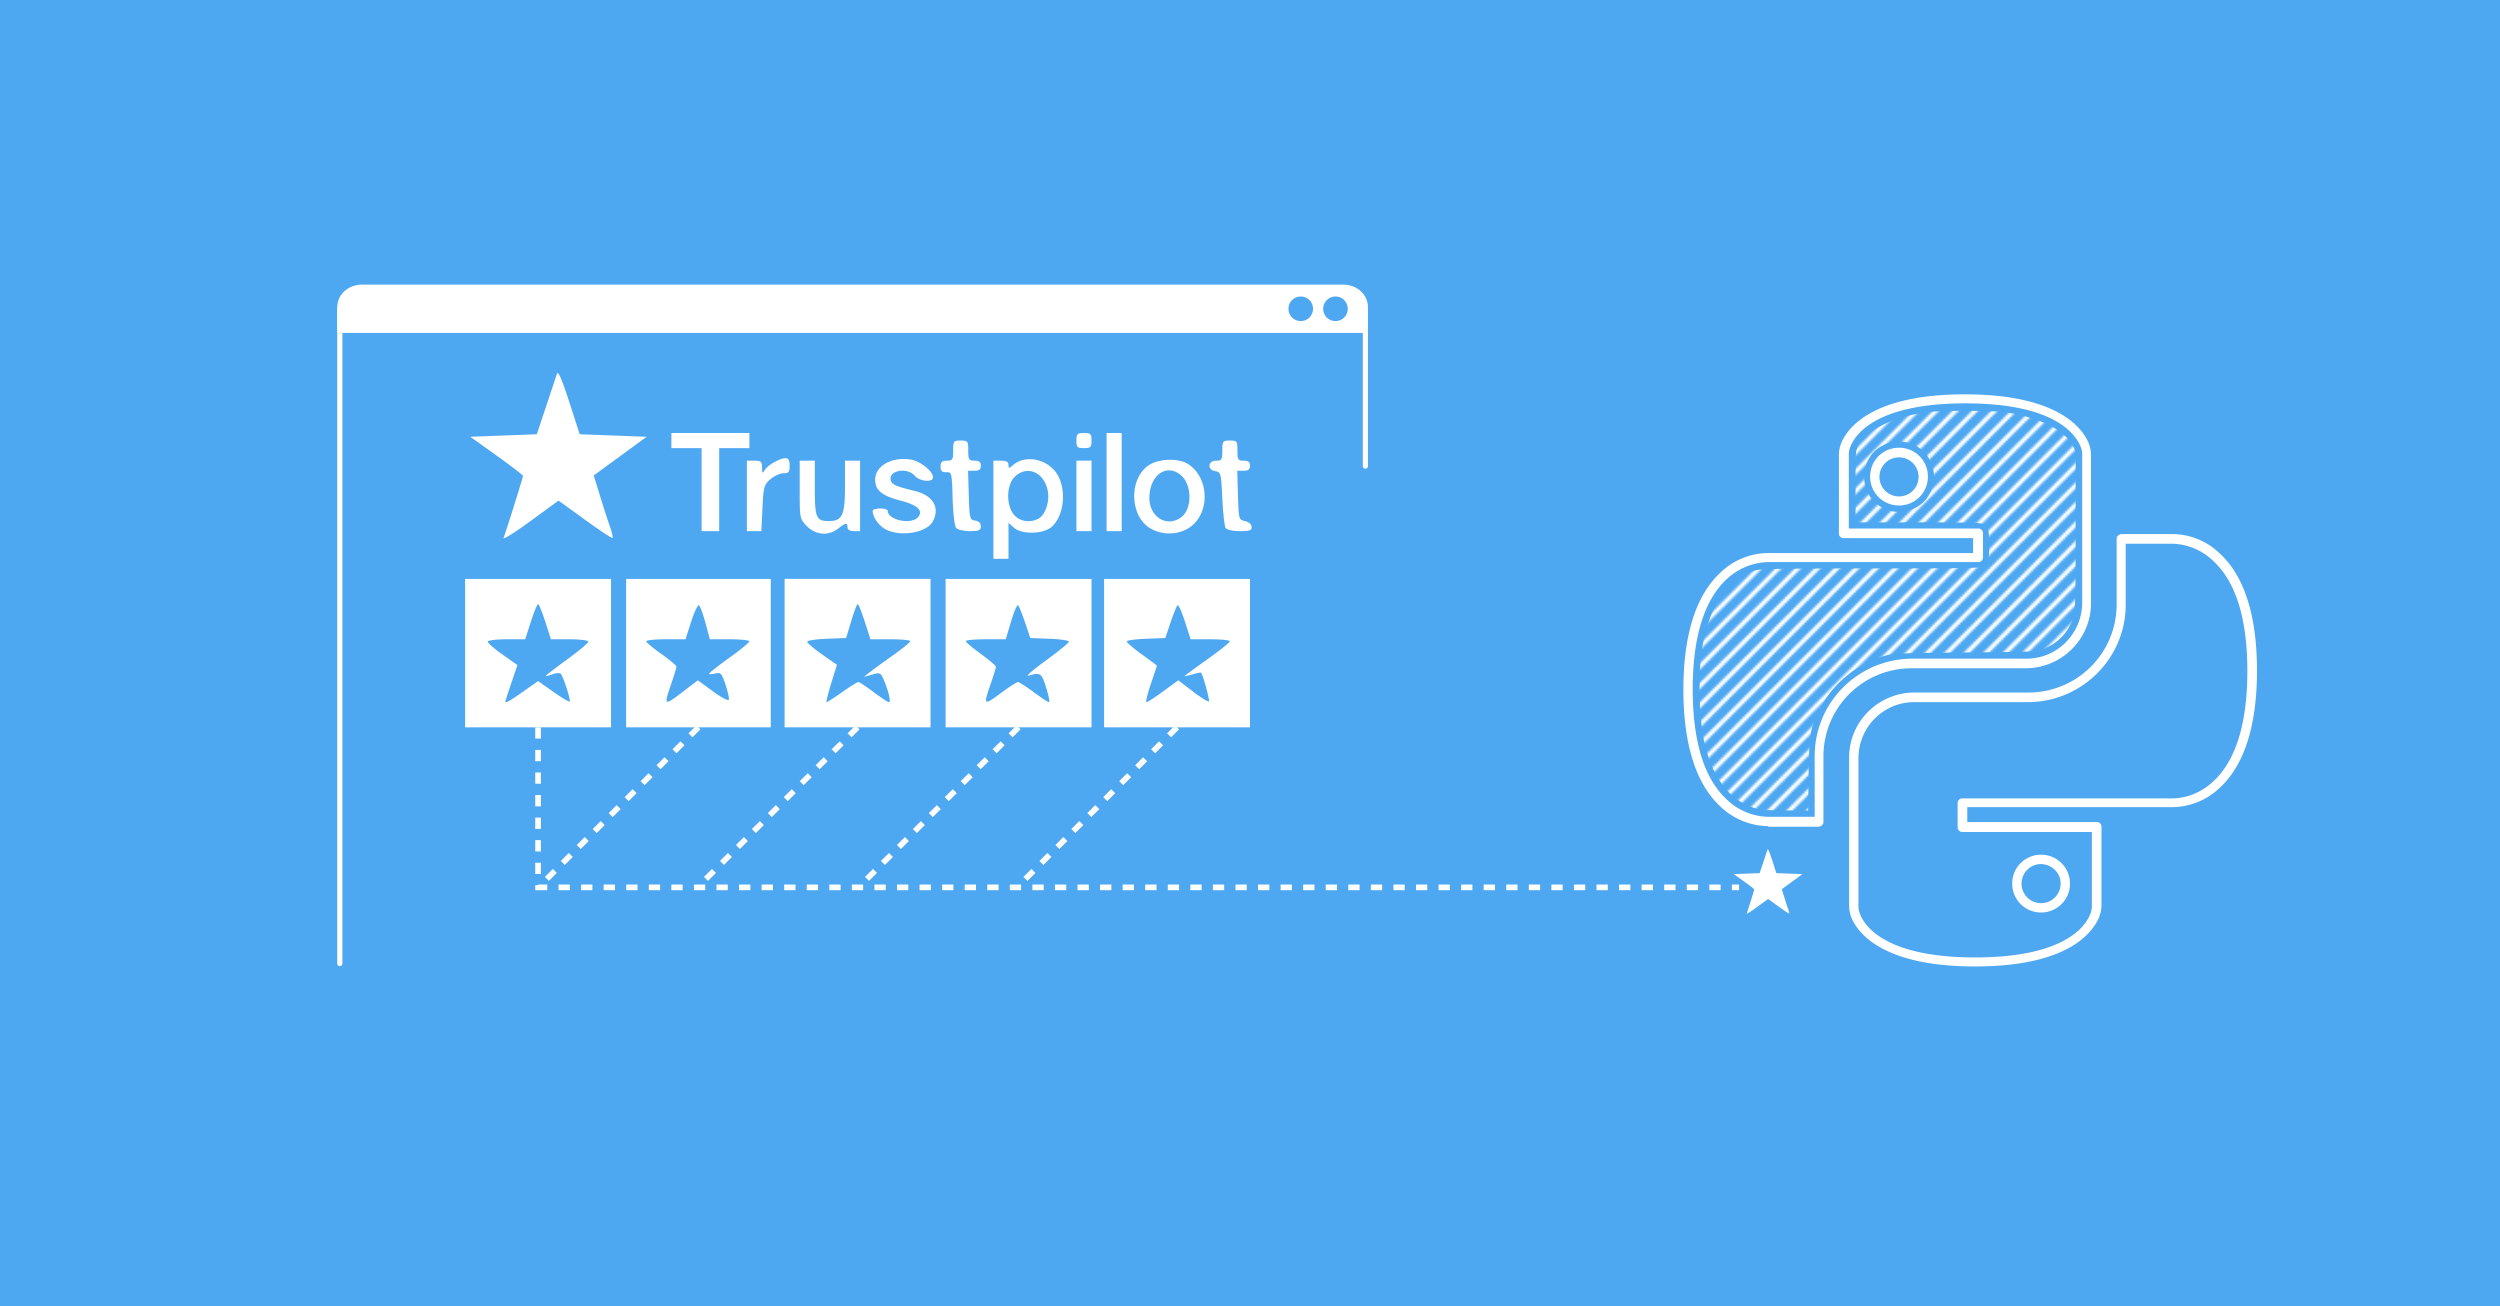
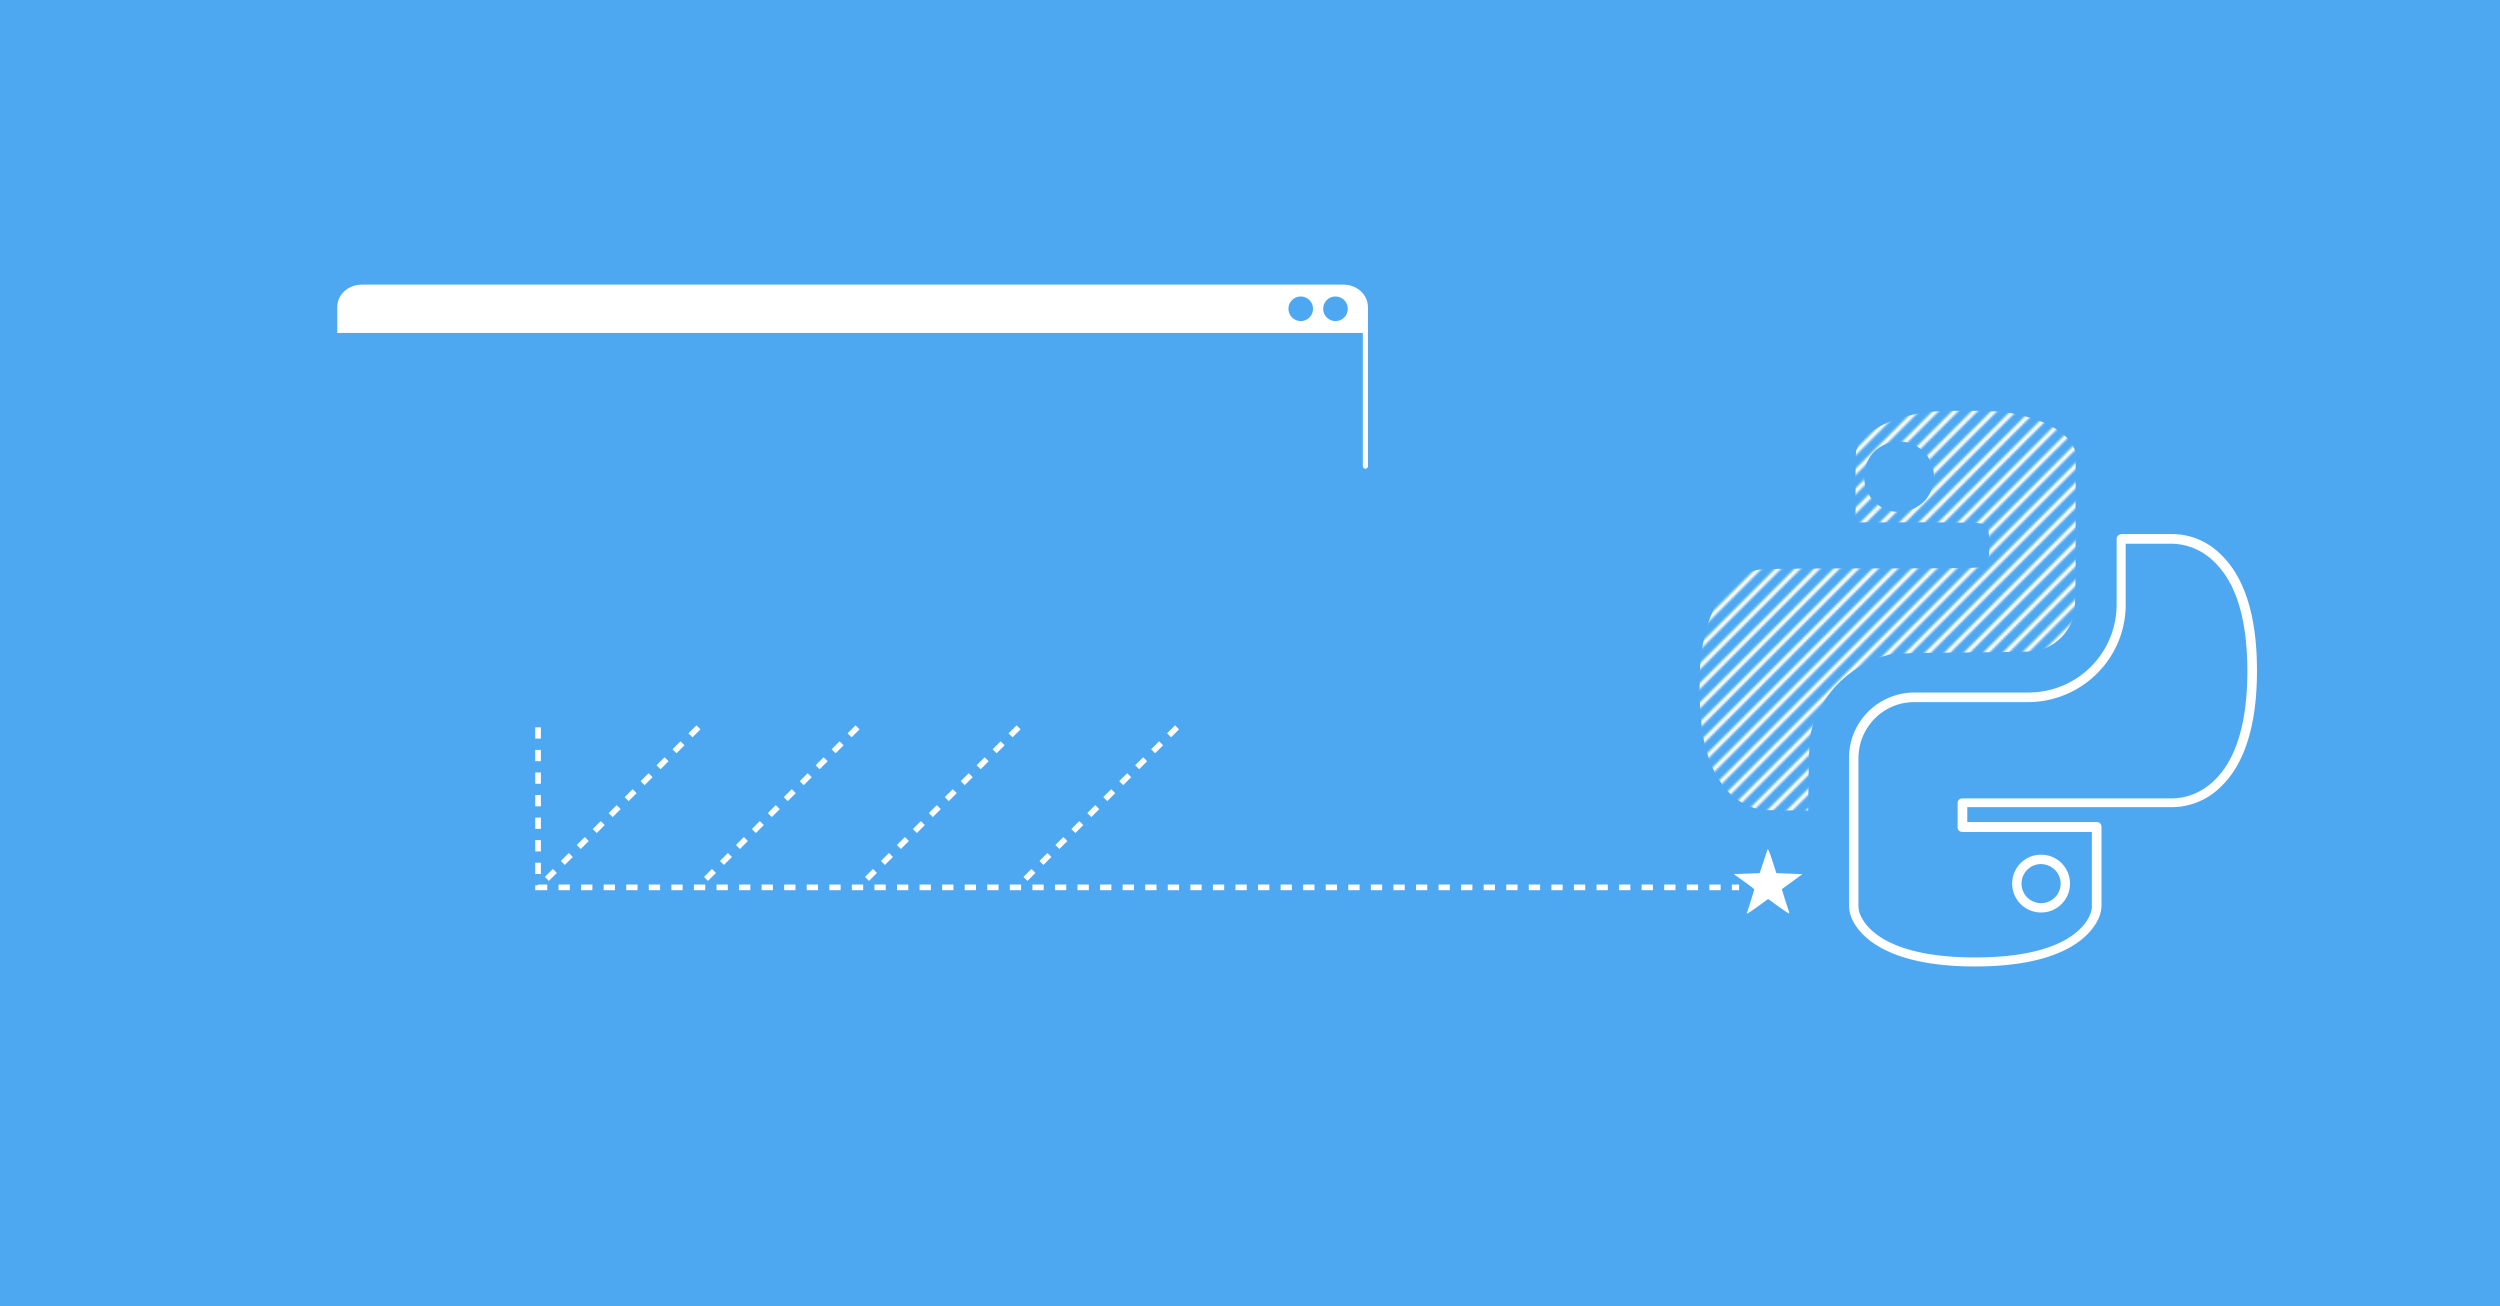
<svg xmlns="http://www.w3.org/2000/svg" xmlns:xlink="http://www.w3.org/1999/xlink" xml:space="preserve" width="4231.833" height="2211.132" viewBox="0 0 1119.672 585.029">
  <defs>
    <pattern xlink:href="#e" id="d" patternTransform="translate(-40.62 -59.149)scale(.235)" />
    <pattern xlink:href="#f" id="e" patternTransform="translate(96.127 -55.729)scale(.233)" />
    <pattern id="f" width="748.935" height="270.374" patternTransform="translate(379.341 -287.01)" patternUnits="userSpaceOnUse">
      <path d="m131.701 130.114 71.163-71.162m-69.017 71.162 71.163-71.162m-69.016 71.162 71.162-71.162m-69.016 71.162 71.162-71.162m-69.016 71.162 71.162-71.162m-69.016 71.162 71.162-71.162m-69.016 71.162 71.162-71.162m-69.016 71.162 71.162-71.162m-69.016 71.162 71.162-71.162m-69.016 71.162 71.162-71.162m-69.016 71.162 71.162-71.162m-69.016 71.162 71.163-71.162m-69.017 71.162 71.163-71.162M159.6 130.114l71.163-71.162m-69.016 71.162 71.162-71.162m-69.016 71.162 71.162-71.162m-69.016 71.162L237.2 58.952m-69.015 71.162 71.162-71.162m-69.016 71.162 71.162-71.162m-69.016 71.162 71.162-71.162m-69.016 71.162 71.162-71.162m-69.015 71.162 71.161-71.162m-69.016 71.162 71.163-71.162m-69.017 71.162 71.163-71.162m-69.016 71.162 71.162-71.162m-69.016 71.162 71.162-71.162M187.5 130.114l71.162-71.162m-69.016 71.162 71.162-71.162m-69.016 71.162 71.162-71.162m-69.016 71.162L265.1 58.952m-69.016 71.162 71.162-71.162m-69.016 71.162 71.162-71.162m-69.016 71.162 71.162-71.162m-69.016 71.162 71.163-71.162m-69.017 71.162 71.163-71.162m-69.016 71.162 71.162-71.162m-69.017 71.162 71.163-71.162m-69.016 71.162 71.162-71.162m-69.016 71.162 71.162-71.162m-69.016 71.162 71.162-71.162m-69.016 71.162 71.162-71.162m-69.016 71.162 71.162-71.162m-69.016 71.162L293 58.952m-69.017 71.162 71.163-71.162m-69.016 71.162 71.162-71.162m-69.017 71.162 71.163-71.162m-69.016 71.162 71.162-71.162m-69.016 71.162 71.162-71.162m-69.016 71.162 71.162-71.162m-69.016 71.162 71.162-71.162m-69.016 71.162 71.162-71.162m-69.016 71.162 71.162-71.162m-69.016 71.162 71.162-71.162m-69.016 71.162 71.162-71.162m-69.016 71.162 71.163-71.162m-69.017 71.162L320.9 58.952m-69.018 71.162 71.163-71.162m-69.016 71.162 71.162-71.162m-69.016 71.162 71.162-71.162m-69.017 71.162 71.163-71.162" style="fill:#000;fill-opacity:0;stroke:#4ea8f1;stroke-width:.529;stroke-linecap:butt;stroke-linejoin:miter;stroke-dasharray:none;stroke-opacity:1" transform="translate(-497.062 -222.103)scale(3.78)" />
    </pattern>
    <pattern xlink:href="#g" id="j" patternTransform="matrix(.958 0 0 .958 2003.685 -150.409)" />
    <pattern xlink:href="#h" id="g" patternTransform="translate(264.098 -38.07)scale(.194)" />
    <pattern xlink:href="#i" id="h" patternTransform="translate(432.965 98.114)scale(.194)" />
    <pattern id="i" width="1498.737" height="606.776" patternTransform="translate(1012.65 -345.594)" patternUnits="userSpaceOnUse">
      <path d="M299.264 203.62 459.433 43.451M301.672 203.62 461.841 43.451M304.08 203.62 464.25 43.451M306.489 203.62 466.657 43.451M308.897 203.62 469.065 43.451M311.305 203.62 471.474 43.451M313.713 203.62 473.882 43.451M316.121 203.62 476.29 43.451M318.53 203.62 478.697 43.451M320.937 203.62l160.17-160.169M323.346 203.62 483.514 43.451M325.754 203.62 485.922 43.451M328.162 203.62 488.33 43.451M330.57 203.62 490.739 43.451M332.978 203.62 493.147 43.451M335.386 203.62 495.555 43.451M337.794 203.62l160.17-160.169M340.203 203.62 500.37 43.451M342.61 203.62 502.78 43.451M345.019 203.62 505.188 43.451M347.427 203.62 507.596 43.451M349.835 203.62 510.004 43.451M352.243 203.62 512.412 43.451M354.651 203.62l160.17-160.169M357.06 203.62 517.228 43.451M359.468 203.62 519.636 43.451M361.876 203.62 522.045 43.451M364.284 203.62 524.453 43.451M366.692 203.62 526.861 43.451M369.1 203.62 529.27 43.451M371.508 203.62l160.17-160.169M373.917 203.62 534.085 43.451M376.325 203.62 536.493 43.451M378.733 203.62 538.902 43.451M381.141 203.62 541.31 43.451M383.55 203.62 543.717 43.451M385.957 203.62 546.126 43.451M388.365 203.62l160.17-160.169M390.774 203.62 550.942 43.451M393.182 203.62 553.35 43.451M395.59 203.62 555.759 43.451M397.998 203.62 558.167 43.451M400.406 203.62 560.575 43.451M402.814 203.62 562.983 43.451M405.222 203.62l160.17-160.169M407.63 203.62 567.8 43.451M410.039 203.62 570.207 43.451M412.447 203.62 572.616 43.451M414.855 203.62 575.024 43.451M417.263 203.62 577.432 43.451M419.671 203.62 579.84 43.451M422.08 203.62 582.247 43.451M424.488 203.62 584.656 43.451M426.896 203.62 587.064 43.451M429.304 203.62 589.473 43.451M431.712 203.62 591.881 43.451M434.12 203.62 594.29 43.451M436.528 203.62 596.697 43.451M438.936 203.62l160.17-160.169M441.345 203.62 601.513 43.451M443.753 203.62 603.92 43.451M446.16 203.62 606.33 43.451M448.569 203.62 608.738 43.451M450.977 203.62 611.146 43.451M453.385 203.62 613.554 43.451M455.793 203.62l160.17-160.169M458.202 203.62 618.37 43.451M460.61 203.62 620.778 43.451M463.018 203.62 623.187 43.451M465.426 203.62 625.595 43.451M467.834 203.62 628.003 43.451M470.242 203.62 630.411 43.451M472.65 203.62 632.82 43.451M475.059 203.62 635.227 43.451M477.467 203.62 637.635 43.451M479.875 203.62 640.044 43.451M482.283 203.62 642.452 43.451M484.691 203.62 644.86 43.451M487.1 203.62 647.267 43.451M489.507 203.62l160.17-160.169M491.916 203.62 652.084 43.451M494.324 203.62 654.492 43.451M496.732 203.62 656.9 43.451M499.14 203.62 659.309 43.451M501.548 203.62 661.717 43.451M503.956 203.62 664.125 43.451M506.364 203.62l160.17-160.169M508.773 203.62 668.94 43.451M511.18 203.62 671.35 43.451M513.589 203.62 673.758 43.451M515.997 203.62 676.166 43.451M518.405 203.62 678.574 43.451M520.813 203.62 680.982 43.451M523.221 203.62l160.17-160.169M525.63 203.62 685.798 43.451M528.038 203.62 688.206 43.451M530.446 203.62 690.615 43.451M532.854 203.62 693.023 43.451M535.262 203.62 695.431 43.451" style="fill:none;stroke:#fff;stroke-width:.529;stroke-linecap:butt;stroke-linejoin:miter;stroke-dasharray:none;stroke-opacity:1" transform="translate(-1130.37 -163.518)scale(3.78)" />
    </pattern>
  </defs>
  <path d="M0 0h1119.673v585.03H.001Z" style="fill:#4ea8f1;fill-opacity:1;stroke:none;stroke-width:1.4" />
  <path d="M151.045 138.299h461.613v10.82H151.045Zm10.978-10.82H601.68c6.082 0 10.978 4.488 10.978 10.062v1.516c0 5.575-4.896 10.062-10.978 10.062H162.023c-6.081 0-10.978-4.487-10.978-10.062v-1.516c0-5.574 4.897-10.062 10.978-10.062" style="fill:#fff;stroke-width:1.169;stroke-linecap:round;stroke-linejoin:round;stroke-miterlimit:0;paint-order:stroke fill markers" />
  <circle cx="582.56" cy="138.299" r="5.517" style="fill:#4ea8f1;fill-opacity:1;stroke:none;stroke-width:1.034;stroke-linecap:round;stroke-linejoin:round;stroke-miterlimit:0;stroke-dasharray:none;stroke-dashoffset:0;stroke-opacity:1;paint-order:stroke fill markers" />
  <circle cx="598.115" cy="138.299" r="5.517" style="fill:#4ea8f1;fill-opacity:1;stroke:none;stroke-width:1.034;stroke-linecap:round;stroke-linejoin:round;stroke-miterlimit:0;stroke-dasharray:none;stroke-dashoffset:0;stroke-opacity:1;paint-order:stroke fill markers" />
  <g style="stroke:#fff">
-     <path d="M342.448 703.023v293.272" style="fill:none;stroke:#fff;stroke-width:2.291;stroke-linecap:round;stroke-linejoin:miter;stroke-dasharray:none;stroke-opacity:1" transform="translate(-190.257 -564.724)" />
-   </g>
+     </g>
  <g style="fill:#fff;fill-opacity:1;stroke:#fff;stroke-opacity:1">
    <path d="M342.448 703.023v70.471" style="fill:#fff;fill-opacity:1;stroke:#fff;stroke-width:2.291;stroke-linecap:round;stroke-linejoin:miter;stroke-dasharray:none;stroke-opacity:1" transform="translate(269.062 -564.724)" />
  </g>
-   <path d="M791.306 369.998a31.52 31.52 0 0 1-20.772-8.756c-10.979-10.194-16.594-27.83-16.594-52.4 0-24.565 5.615-42.206 16.594-52.4a31.08 31.08 0 0 1 21.69-8.751h91.466v-6.667h-58.01a2.064 2.064 0 0 1-2.09-2.09v-35.148c0-1.828.39-3.66 1.043-5.359 2.745-6.534 13.462-21.82 55.407-21.82 41.811 0 52.656 15.286 55.402 21.82.652 1.7 1.047 3.526 1.047 5.359v66.376c0 16.075-13.067 29.01-29.138 29.138h-51.234a39.426 39.426 0 0 0-39.46 39.466v29.4a2.1 2.1 0 0 1-.657 1.442c-.395.39-.914.518-1.438.652h-22.604c0-.262-.262-.262-.657-.262zm.262-118.257a28.24 28.24 0 0 0-18.293 7.709c-10.06 9.408-15.157 26.002-15.157 49.264 0 23.39 5.097 39.983 15.29 49.392a27.36 27.36 0 0 0 18.555 7.709h20.777v-27.178c0-24.041 19.469-43.51 43.643-43.643h51.215c13.725 0 24.827-11.112 24.96-24.96v-66.377a9.4 9.4 0 0 0-.785-3.793c-2.35-5.748-12.15-19.211-51.481-19.211s-49.135 13.463-51.486 19.211a9.4 9.4 0 0 0-.786 3.788v33.06h58.02c1.176 0 2.09.919 2.09 2.094v10.845a2.064 2.064 0 0 1-2.09 2.09h-94.477zm58.938-25.35a12.88 12.88 0 0 1-12.939-12.94 12.88 12.88 0 0 1 12.94-12.935 12.88 12.88 0 0 1 12.939 12.94 12.88 12.88 0 0 1-12.94 12.94zm0-21.558a8.756 8.756 0 1 0 8.757 8.751c0-4.835-3.922-8.751-8.757-8.751" class="st0" style="fill:#fff;stroke-width:1.307" />
  <path d="M884.608 432.853c-41.816 0-52.661-15.29-55.407-21.83a15 15 0 0 1-1.042-5.353v-66.376c0-16.076 13.068-29.015 29.138-29.143h51.224a39.426 39.426 0 0 0 39.46-39.46v-29.41c0-.52.262-1.043.653-1.433.395-.395.918-.523 1.437-.657h22.61a30.77 30.77 0 0 1 21.557 8.757c10.978 10.193 16.594 27.83 16.594 52.4 0 24.564-5.615 42.206-16.594 52.399a31.08 31.08 0 0 1-21.691 8.751h-91.465v6.668h58.015c1.175 0 2.09.913 2.09 2.089v35.149c0 1.827-.396 3.66-1.043 5.358-2.88 6.796-13.725 22.081-55.536 22.081zm-27.31-118.39c-13.72 0-24.828 11.111-24.961 24.96v66.376a9.3 9.3 0 0 0 .79 3.793c2.346 5.748 12.15 19.211 51.481 19.211s49.13-13.463 51.481-19.211a9.4 9.4 0 0 0 .79-3.788v-33.189h-58.024a2.064 2.064 0 0 1-2.094-2.094v-10.845c0-1.175.913-2.094 2.094-2.094h93.687c7.057 0 13.72-2.874 18.816-7.704 10.06-9.414 15.162-26.008 15.162-49.264 0-23.395-5.101-39.989-15.29-49.397a27.36 27.36 0 0 0-18.555-7.704h-20.648v27.306c0 24.041-19.602 43.51-43.644 43.643zm56.844 94.215a12.885 12.885 0 0 1-12.94-12.94 12.88 12.88 0 0 1 12.94-12.939 12.88 12.88 0 0 1 12.934 12.94 12.88 12.88 0 0 1-12.94 12.939zm0-21.69a8.756 8.756 0 1 0 8.751 8.75c0-4.834-3.921-8.622-8.756-8.75z" class="st0" style="fill:#fff;stroke-width:1.307" />
  <path d="M877.506 183.981c-5.319.114-10.672.05-15.952.8-8.01 1.349-16.085 3.586-22.896 8.16-3.106 2.162-6.074 4.973-7.245 8.672-.222 1.16-.252 2.4-.296 3.432-.168 9.63-.05 19.276-.084 28.911 16.727.05 33.455-.113 50.182.153 2.42.149 4.91-.044 7.26.618 1.936.691 2.114 3.012 2.282 4.77.242 3.867.34 7.789-.292 11.621-.207 1.383-1.18 2.692-2.642 2.845-3.921.474-7.892.356-11.833.47-27.262.295-54.523-.07-81.785.394-3.126.148-6.356-.118-9.334 1.047-7.028 2.262-12.48 7.877-15.962 14.234-4.38 7.995-6.47 17.058-7.304 26.076a131 131 0 0 0-.316 5.64c-.252 9.023-.02 18.1 1.313 27.04 1.56 8.939 4.613 17.952 10.673 24.88a27.3 27.3 0 0 0 13.34 8.396c2.36.92 4.918.618 7.388.746 5.27.109 10.544.109 15.813.148.183-9.61.139-19.226.558-28.832.193-4.36.929-8.746 2.835-12.707 2.228-5.166 5.117-10.085 8.979-14.209a48.6 48.6 0 0 1 23.503-13.976c4.568-.78 9.236-.662 13.858-.815 15.829-.301 31.667-.272 47.5-.642.761-.03 1.68-.05 2.43-.099 2.248-.064 4.53-.326 6.54-1.408 4.889-2.108 9.052-5.921 11.304-10.766 1.827-3.131 1.867-6.835 2.06-10.342l.088-2.627c.257-15.191.114-30.388.158-45.584l.005-18.787c-1.18-2.583-2.617-5.102-4.775-7.003-5.171-4.707-11.912-7.23-18.58-8.974-4.682-1.205-9.482-1.995-14.322-2.074a309 309 0 0 0-14.45-.208m-27.148 13.79a15.36 15.36 0 0 1 13.582 7.625c2.973 4.88 2.968 11.359-.01 16.233-2.717 4.969-8.495 7.74-14.046 7.606-6.223-.114-12.08-4.43-14.06-10.332-2.223-6.149-.361-13.66 4.85-17.73a15.76 15.76 0 0 1 9.684-3.403z" style="fill:url(#j);fill-opacity:1;stroke:none;stroke-width:.549;stroke-miterlimit:2;stroke-dasharray:none;stroke-dashoffset:9.925;stroke-opacity:1;paint-order:fill markers stroke" />
-   <path d="M632.09-180.44v-33.237h65.347v66.474H632.09zm25.968 17.241 6.705-4.728 6.848 4.829c3.766 2.656 7.06 4.616 7.32 4.356.559-.559-2.843-11.159-3.994-12.445-.436-.488-2.143-.374-3.794.254-1.65.627-3 .958-3 .736s4.31-3.535 9.577-7.362 9.577-7.435 9.577-8.018-3.773-1.06-8.385-1.06h-8.386l-2.54-7.887c-1.396-4.338-2.847-7.887-3.223-7.887-.374 0-1.826 3.55-3.223 7.887l-2.54 7.887h-8.385c-4.64 0-8.385.486-8.385 1.088 0 .598 2.99 3.196 6.645 5.774l6.645 4.686-2.702 7.943c-1.486 4.37-2.702 8.109-2.702 8.31 0 .964 1.76-.003 7.942-4.363m46.139-17.241v-33.237h64.784v66.474h-64.784zm25.718 17.07 6.393-4.9 6.748 4.934c3.712 2.714 6.922 4.414 7.134 3.778s-.457-3.692-1.487-6.793c-1.69-5.087-2.138-5.57-4.599-4.953-1.5.377-2.726.403-2.726.058 0-.344 4.056-3.53 9.013-7.08 4.957-3.548 9.013-6.87 9.013-7.382 0-.51-3.98-.93-8.846-.93h-8.846l-1.986-7.336c-1.092-4.035-2.402-7.594-2.912-7.908s-2.072 2.986-3.473 7.336l-2.547 7.909h-8.792c-4.835 0-8.791.407-8.791.905 0 .497 3.042 3.05 6.76 5.672s6.76 5.177 6.76 5.679c0 .501-1.014 3.859-2.254 7.46-3.539 10.287-3.438 10.353 5.438 3.551m45.263-17.07v-33.237h65.347v66.474h-65.347zm25.783 17.463c3.534-2.479 6.805-4.507 7.27-4.507s3.53 2.028 6.813 4.507 6.358 4.507 6.834 4.507c1.009 0 0-4.508-2.192-9.74-1.45-3.473-1.733-3.613-5.275-2.623l-3.743 1.046 2.817-2.21c1.55-1.216 6.23-4.627 10.403-7.58s7.596-5.75 7.605-6.215c0-.465-4.008-.845-8.93-.845h-8.948l-2.54-7.887c-1.397-4.338-2.82-7.883-3.163-7.88-.341.004-1.647 3.426-2.897 7.605l-2.273 7.599-8.712.329c-4.791.18-8.712.782-8.712 1.336s2.991 3.106 6.647 5.67l6.647 4.663-2.581 8.366c-1.42 4.601-2.337 8.366-2.038 8.366.298 0 3.435-2.028 6.968-4.507m46.324-17.463v-33.237h65.348v66.474h-65.348zm25.35 17.463c3.356-2.479 6.538-4.507 7.072-4.507.535 0 3.69 2.028 7.012 4.507s6.401 4.507 6.842 4.507-.11-2.915-1.229-6.479c-2.068-6.603-2.632-6.989-7.866-5.394-1.55.472 1.873-2.544 7.605-6.702 5.732-4.159 10.422-7.997 10.422-8.53s-3.888-1.115-8.64-1.296l-8.639-.33-2.346-6.962c-1.29-3.83-2.69-7.3-3.11-7.713-.422-.413-1.837 2.847-3.147 7.244l-2.38 7.995h-8.967c-4.93 0-8.95.38-8.932.845 0 .465 3.06 3.042 6.76 5.728s6.727 5.269 6.727 5.739-1.014 3.802-2.253 7.405c-3.506 10.189-3.447 10.235 5.07 3.943zm45.631-17.463v-33.237h65.348v66.474h-65.348zm26.535 17.07 6.702-4.9 6.548 5.02c3.6 2.76 6.82 4.743 7.156 4.408.474-.473-2.58-11.655-3.508-12.847-.111-.145-1.82.2-3.792.766-1.973.566-3.587.913-3.587.773s4.563-3.504 10.14-7.474c5.577-3.969 10.14-7.62 10.14-8.115 0-.494-3.956-.898-8.792-.898h-8.791l-2.57-7.98c-1.414-4.389-2.908-7.648-3.32-7.244-.414.405-1.806 3.868-3.096 7.698l-2.346 6.963-8.64.329c-4.75.18-8.639.727-8.639 1.213s3.042 3.088 6.76 5.781c3.718 2.694 6.76 4.974 6.76 5.068s-1.237 3.809-2.75 8.255c-1.511 4.446-2.372 8.084-1.913 8.084.46 0 3.852-2.205 7.538-4.9m-76.109-81.291v-21.97h3.38c2.395 0 3.38.544 3.38 1.864 0 1.678.196 1.693 1.972.151 5.07-4.405 13.898-3.214 18.73 2.527 5.41 6.43 4.79 19.327-1.2 24.953-3.679 3.457-13.53 3.726-17.13.469l-2.372-2.147v16.123h-6.76zm20.2 3.986c2.968-1.588 4.978-7.34 4.213-12.053-1.405-8.658-9.33-12.188-14.887-6.631-3.676 3.676-3.9 12.39-.43 16.8 2.47 3.139 7.245 3.95 11.104 1.884m-239.578 8.625c1.202-3.133 8.69-27.043 8.69-27.75 0-.374-5.308-4.473-11.796-9.108l-11.795-8.427 14.893-.563 14.894-.563 4.134-12.394a3709 3709 0 0 0 4.863-14.647c.514-1.59 2.127 2.063 5.474 12.394l4.745 14.647 14.987.563 14.987.563-11.85 8.664-11.849 8.664 2.74 8.92c1.506 4.906 3.508 11.1 4.448 13.764s1.499 5.053 1.243 5.31c-.255.256-5.804-3.406-12.329-8.138l-11.863-8.603-12.648 9.237c-6.956 5.08-12.342 8.44-11.968 7.467m135.917-5.201c-3.26-3.26-3.293-3.423-3.293-16.337v-13.043h6.76v12.168c0 13.414.612 14.872 6.248 14.872 6.07 0 7.272-2.574 7.272-15.58v-11.46h6.76v31.547h-2.816c-1.753 0-2.817-.639-2.817-1.69 0-2.237-.771-2.134-4.2.563-4.283 3.369-9.926 2.947-13.914-1.04m35.445 1.51c-3.164-1.562-6.064-5.583-6.064-8.41 0-.59 1.52-1.073 3.38-1.073s3.38.47 3.38 1.046c0 4.175 10.64 6.368 13.598 2.802 2.415-2.91-.187-5.356-7.829-7.357-8.471-2.219-11.403-4.648-11.403-9.448 0-6.12 7.525-10.334 15.99-8.953 4.27.697 9.924 5.243 9.924 7.98 0 2.381-5.984 1.857-8.189-.717-3.319-3.877-11.61-2.492-10.783 1.801.405 2.11 1.976 2.835 10.863 5.015 8.115 1.99 11.327 7.452 8.018 13.633-2.673 4.996-14.127 7.014-20.885 3.68m118.997-.19c-10.126-5.059-10.658-23.2-.85-28.995 4.622-2.73 13.073-2.814 17.108-.17 10.079 6.603 9.756 23.55-.554 29.08-4.833 2.592-10.623 2.623-15.704.085m13.43-5.632c4.576-3.74 4.5-13.958-.136-18.277-6.401-5.963-14.421-.457-14.421 9.901 0 8.773 8.257 13.525 14.556 8.376zm-215.106-12.111v-18.59h-13.52v-6.76h34.927v6.76h-13.52v37.18h-7.887zm20.28 2.816v-15.773h3.38c2.928 0 3.385.414 3.415 3.098.043 2.649.2 2.812 1.183 1.127 1.299-2.231 6.799-5.352 9.43-5.352 1.19 0 1.746 1.079 1.746 3.38 0 2.834-.445 3.38-2.754 3.38-1.514 0-4.143 1.195-5.842 2.656-2.86 2.46-3.124 3.418-3.58 12.957l-.493 10.3h-6.484zm93.695 14.3c-.673-.81-1.369-6.767-1.547-13.238-.31-11.385-.404-11.762-2.858-11.676-1.929.068-2.535-.538-2.535-2.535 0-2.048.619-2.624 2.817-2.624 2.535 0 2.817-.451 2.817-4.507 0-4.256.187-4.507 3.38-4.507s3.38.25 3.38 4.507c0 4.056.28 4.507 2.816 4.507 2.066 0 2.817.6 2.817 2.253 0 1.661-.751 2.253-2.858 2.253h-2.857l.324 10.986c.306 10.42.452 11.003 2.857 11.345 1.63.23 2.535 1.137 2.535 2.535 0 1.817-.81 2.175-4.932 2.175-2.713 0-5.482-.663-6.155-1.474zm53.9-14.3v-15.773h6.76v31.547h-6.76zm13.52-6.197v-21.97h6.76v43.94h-6.76zm53.303 20.562c-.501-.774-1.165-6.732-1.475-13.238-.534-11.213-.696-11.849-3.098-12.19-3.713-.528-3.463-4.71.28-4.71 2.536 0 2.818-.451 2.818-4.507 0-4.256.187-4.507 3.38-4.507s3.38.25 3.38 4.507c0 4.056.28 4.507 2.816 4.507 2.066 0 2.817.6 2.817 2.253 0 1.661-.751 2.253-2.857 2.253h-2.858l.324 10.977c.315 10.695.396 10.991 3.139 11.548 1.62.33 2.883 1.41 2.973 2.544.128 1.627-.794 1.972-5.285 1.972-3.116 0-5.831-.602-6.353-1.409zm-66.822-39.152c0-3.004.374-3.38 3.38-3.38 3.004 0 3.38.376 3.38 3.38s-.375 3.38-3.38 3.38-3.38-.375-3.38-3.38" style="fill:#fff;fill-opacity:1;stroke-width:4.258" transform="translate(-423.777 472.955)" />
  <path d="m950.94-147.203-71.678 71.678m.697-71.678-71.678 71.678m-.43-71.678-71.677 71.678m.415-71.678-71.678 71.678m-.148-71.678v71.678h537.902" style="fill:none;stroke:#fff;stroke-width:2.527;stroke-linecap:butt;stroke-linejoin:miter;stroke-dasharray:5.053,5.053;stroke-dashoffset:0;stroke-opacity:1" transform="translate(-423.777 472.955)" />
  <path d="M1206.078-63.832c.468-1.22 3.384-10.531 3.384-10.806 0-.146-2.067-1.743-4.594-3.548l-4.593-3.282 5.8-.219 5.8-.22 1.61-4.826a1447 1447 0 0 0 1.894-5.704c.2-.62.828.803 2.132 4.826l1.848 5.705 5.836.219 5.837.22-4.615 3.374-4.614 3.374 1.066 3.474c.587 1.91 1.367 4.322 1.733 5.36.366 1.037.584 1.968.484 2.068s-2.26-1.327-4.802-3.17l-4.62-3.35-4.925 3.597c-2.71 1.979-4.807 3.287-4.661 2.908" style="fill:#fff;fill-opacity:1;stroke-width:1.658" transform="translate(-423.777 472.955)" />
</svg>